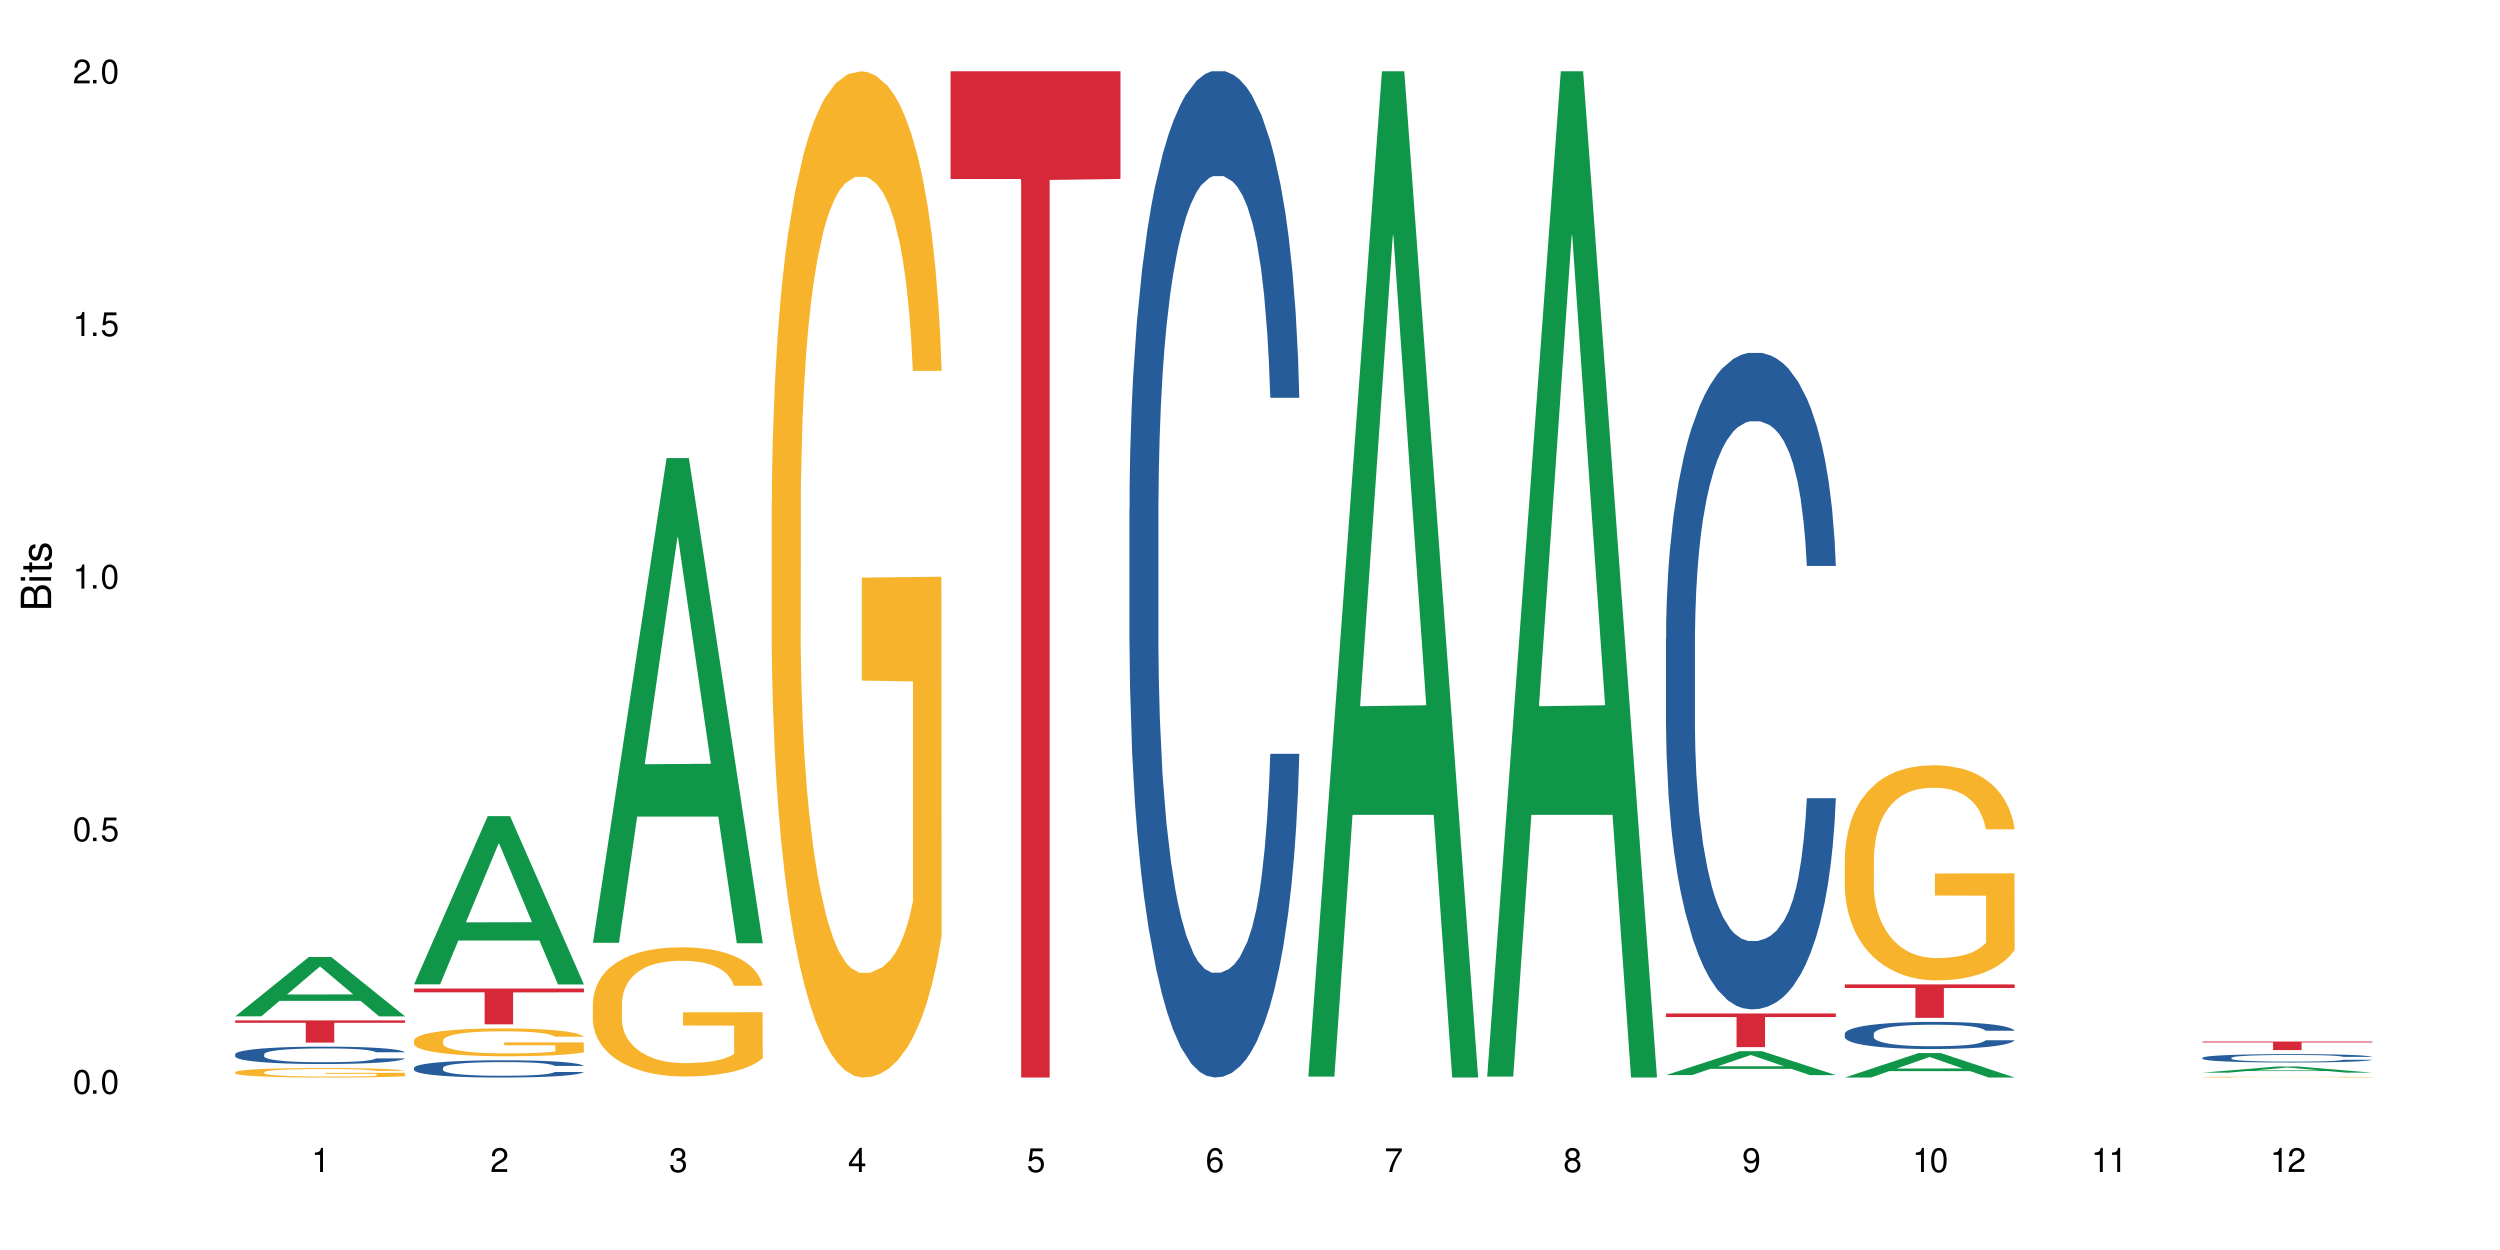
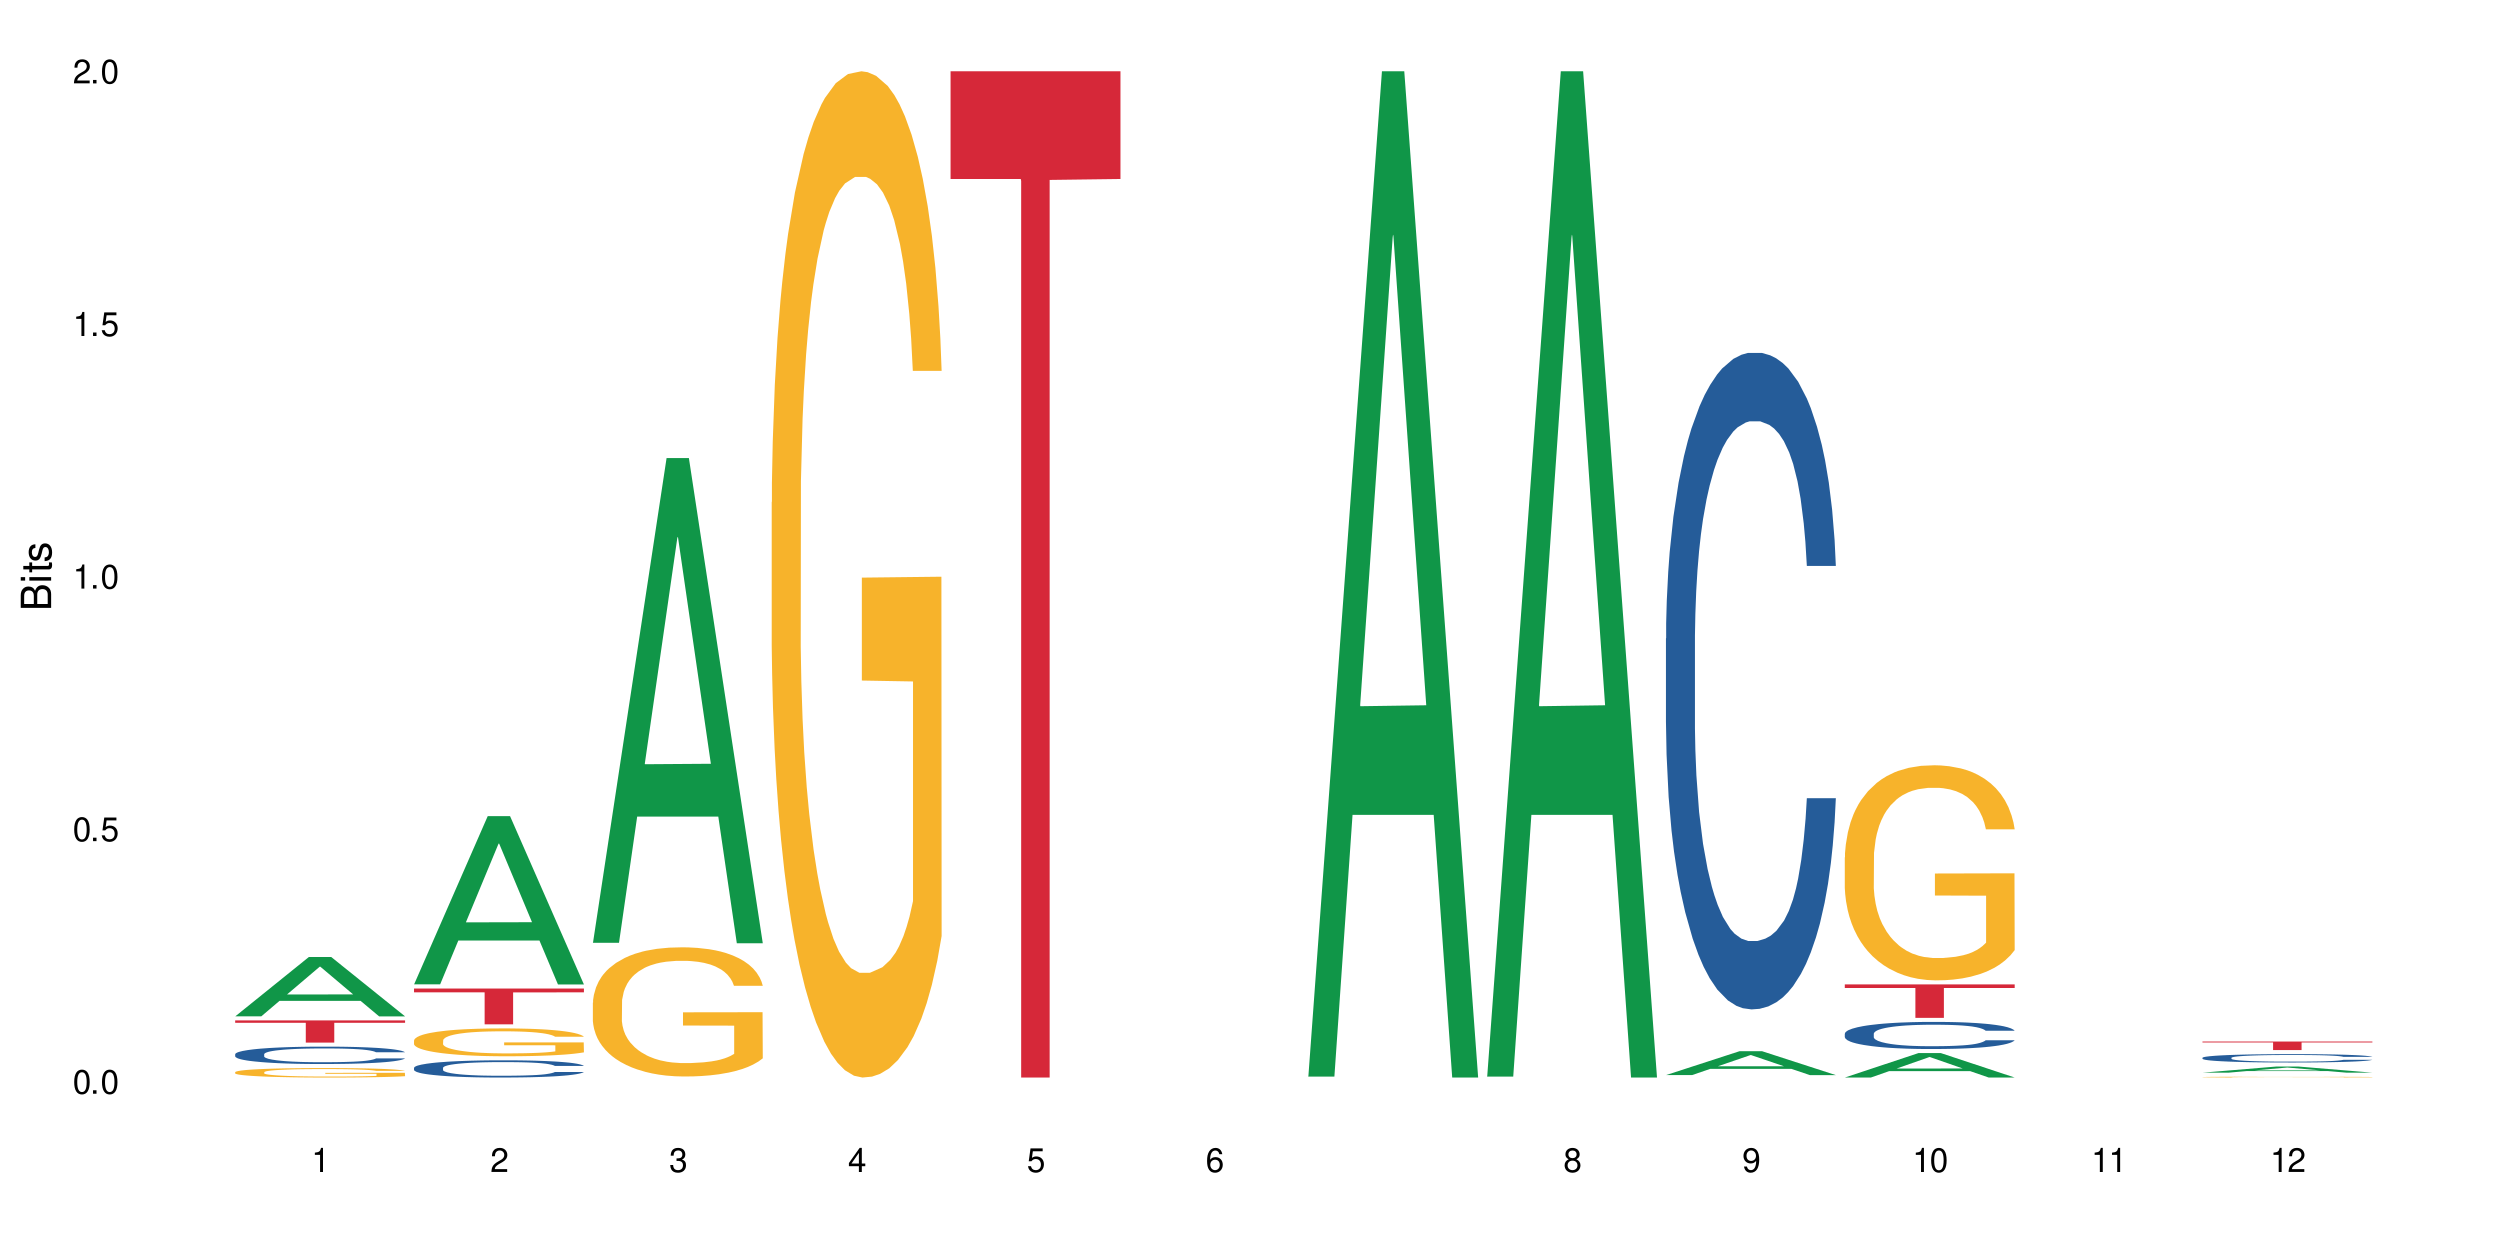
<svg xmlns="http://www.w3.org/2000/svg" xmlns:xlink="http://www.w3.org/1999/xlink" width="720" height="360" viewBox="0 0 720 360">
  <defs>
    <g>
      <g id="glyph-0-0">
</g>
      <g id="glyph-0-1">
        <path d="M 2.641 -6.938 C 2 -6.938 1.422 -6.656 1.078 -6.172 C 0.641 -5.562 0.406 -4.641 0.406 -3.359 C 0.406 -1.016 1.188 0.219 2.641 0.219 C 4.078 0.219 4.859 -1.016 4.859 -3.297 C 4.859 -4.641 4.656 -5.547 4.203 -6.172 C 3.844 -6.656 3.281 -6.938 2.641 -6.938 Z M 2.641 -6.188 C 3.547 -6.188 4 -5.25 4 -3.375 C 4 -1.406 3.562 -0.484 2.625 -0.484 C 1.734 -0.484 1.281 -1.438 1.281 -3.344 C 1.281 -5.25 1.734 -6.188 2.641 -6.188 Z M 2.641 -6.188 " />
      </g>
      <g id="glyph-0-2">
        <path d="M 1.828 -1 L 0.828 -1 L 0.828 0 L 1.828 0 Z M 1.828 -1 " />
      </g>
      <g id="glyph-0-3">
        <path d="M 4.562 -6.797 L 1.062 -6.797 L 0.547 -3.094 L 1.328 -3.094 C 1.719 -3.562 2.047 -3.734 2.578 -3.734 C 3.484 -3.734 4.062 -3.109 4.062 -2.094 C 4.062 -1.125 3.484 -0.531 2.578 -0.531 C 1.828 -0.531 1.375 -0.906 1.188 -1.672 L 0.328 -1.672 C 0.453 -1.109 0.547 -0.844 0.75 -0.594 C 1.125 -0.078 1.828 0.219 2.594 0.219 C 3.969 0.219 4.922 -0.781 4.922 -2.219 C 4.922 -3.562 4.031 -4.484 2.719 -4.484 C 2.25 -4.484 1.859 -4.359 1.469 -4.062 L 1.734 -5.969 L 4.562 -5.969 Z M 4.562 -6.797 " />
      </g>
      <g id="glyph-0-4">
        <path d="M 2.484 -4.938 L 2.484 0 L 3.328 0 L 3.328 -6.938 L 2.766 -6.938 C 2.469 -5.875 2.281 -5.734 0.984 -5.562 L 0.984 -4.938 Z M 2.484 -4.938 " />
      </g>
      <g id="glyph-0-5">
        <path d="M 4.859 -0.828 L 1.281 -0.828 C 1.359 -1.406 1.672 -1.781 2.5 -2.281 L 3.469 -2.828 C 4.406 -3.344 4.906 -4.062 4.906 -4.906 C 4.906 -5.484 4.672 -6.031 4.266 -6.406 C 3.859 -6.766 3.375 -6.938 2.719 -6.938 C 1.859 -6.938 1.219 -6.625 0.844 -6.031 C 0.609 -5.672 0.5 -5.234 0.484 -4.531 L 1.328 -4.531 C 1.359 -5.016 1.406 -5.281 1.531 -5.516 C 1.75 -5.938 2.188 -6.203 2.703 -6.203 C 3.469 -6.203 4.031 -5.641 4.031 -4.891 C 4.031 -4.344 3.719 -3.859 3.125 -3.516 L 2.234 -3 C 0.812 -2.172 0.406 -1.531 0.328 -0.016 L 4.859 -0.016 Z M 4.859 -0.828 " />
      </g>
      <g id="glyph-0-6">
        <path d="M 2.125 -3.188 L 2.578 -3.188 C 3.5 -3.188 3.984 -2.766 3.984 -1.922 C 3.984 -1.062 3.469 -0.531 2.594 -0.531 C 1.656 -0.531 1.203 -1 1.156 -2.016 L 0.312 -2.016 C 0.344 -1.453 0.438 -1.094 0.609 -0.781 C 0.953 -0.109 1.625 0.219 2.547 0.219 C 3.953 0.219 4.859 -0.625 4.859 -1.938 C 4.859 -2.828 4.516 -3.297 3.703 -3.594 C 4.344 -3.844 4.656 -4.328 4.656 -5.031 C 4.656 -6.219 3.875 -6.938 2.578 -6.938 C 1.203 -6.938 0.484 -6.172 0.453 -4.703 L 1.297 -4.703 C 1.312 -5.125 1.344 -5.359 1.453 -5.578 C 1.641 -5.969 2.062 -6.203 2.594 -6.203 C 3.344 -6.203 3.797 -5.75 3.797 -5 C 3.797 -4.516 3.609 -4.219 3.25 -4.047 C 3.016 -3.953 2.703 -3.922 2.125 -3.906 Z M 2.125 -3.188 " />
      </g>
      <g id="glyph-0-7">
        <path d="M 3.141 -1.672 L 3.141 0 L 3.984 0 L 3.984 -1.672 L 4.984 -1.672 L 4.984 -2.438 L 3.984 -2.438 L 3.984 -6.938 L 3.359 -6.938 L 0.266 -2.578 L 0.266 -1.672 Z M 3.141 -2.438 L 1 -2.438 L 3.141 -5.5 Z M 3.141 -2.438 " />
      </g>
      <g id="glyph-0-8">
        <path d="M 4.781 -5.125 C 4.609 -6.266 3.891 -6.938 2.844 -6.938 C 2.094 -6.938 1.422 -6.578 1.031 -5.953 C 0.594 -5.266 0.406 -4.422 0.406 -3.172 C 0.406 -2 0.578 -1.25 0.984 -0.641 C 1.359 -0.078 1.953 0.219 2.703 0.219 C 3.984 0.219 4.922 -0.75 4.922 -2.094 C 4.922 -3.375 4.062 -4.281 2.844 -4.281 C 2.172 -4.281 1.641 -4.031 1.281 -3.516 C 1.281 -5.234 1.828 -6.188 2.797 -6.188 C 3.391 -6.188 3.797 -5.797 3.938 -5.125 Z M 2.734 -3.531 C 3.547 -3.531 4.062 -2.953 4.062 -2.031 C 4.062 -1.156 3.484 -0.531 2.703 -0.531 C 1.922 -0.531 1.328 -1.188 1.328 -2.078 C 1.328 -2.938 1.906 -3.531 2.734 -3.531 Z M 2.734 -3.531 " />
      </g>
      <g id="glyph-0-9">
-         <path d="M 4.984 -6.797 L 0.438 -6.797 L 0.438 -5.969 L 4.109 -5.969 C 2.5 -3.656 1.828 -2.234 1.328 0 L 2.219 0 C 2.594 -2.172 3.453 -4.047 4.984 -6.094 Z M 4.984 -6.797 " />
-       </g>
+         </g>
      <g id="glyph-0-10">
        <path d="M 3.75 -3.656 C 4.469 -4.094 4.688 -4.438 4.688 -5.078 C 4.688 -6.172 3.844 -6.938 2.641 -6.938 C 1.438 -6.938 0.594 -6.172 0.594 -5.094 C 0.594 -4.438 0.812 -4.094 1.516 -3.656 C 0.734 -3.266 0.359 -2.703 0.359 -1.922 C 0.359 -0.656 1.281 0.219 2.641 0.219 C 3.984 0.219 4.922 -0.656 4.922 -1.922 C 4.922 -2.703 4.531 -3.266 3.75 -3.656 Z M 2.641 -6.188 C 3.359 -6.188 3.812 -5.75 3.812 -5.062 C 3.812 -4.406 3.344 -3.984 2.641 -3.984 C 1.922 -3.984 1.453 -4.406 1.453 -5.078 C 1.453 -5.75 1.922 -6.188 2.641 -6.188 Z M 2.641 -3.266 C 3.484 -3.266 4.062 -2.719 4.062 -1.906 C 4.062 -1.078 3.484 -0.531 2.625 -0.531 C 1.797 -0.531 1.219 -1.094 1.219 -1.906 C 1.219 -2.719 1.781 -3.266 2.641 -3.266 Z M 2.641 -3.266 " />
      </g>
      <g id="glyph-0-11">
        <path d="M 0.516 -1.578 C 0.672 -0.453 1.406 0.219 2.438 0.219 C 3.188 0.219 3.859 -0.141 4.266 -0.766 C 4.688 -1.453 4.891 -2.297 4.891 -3.547 C 4.891 -4.719 4.703 -5.453 4.312 -6.078 C 3.938 -6.641 3.344 -6.938 2.594 -6.938 C 1.297 -6.938 0.359 -5.969 0.359 -4.625 C 0.359 -3.344 1.234 -2.453 2.453 -2.453 C 3.094 -2.453 3.578 -2.672 4.016 -3.203 C 4 -1.484 3.469 -0.531 2.5 -0.531 C 1.906 -0.531 1.484 -0.906 1.359 -1.578 Z M 2.578 -6.203 C 3.375 -6.203 3.969 -5.531 3.969 -4.641 C 3.969 -3.797 3.391 -3.188 2.547 -3.188 C 1.734 -3.188 1.234 -3.766 1.234 -4.688 C 1.234 -5.562 1.797 -6.203 2.578 -6.203 Z M 2.578 -6.203 " />
      </g>
      <g id="glyph-1-0">
</g>
      <g id="glyph-1-1">
        <path d="M 0 -0.953 L 0 -4.891 C 0 -5.719 -0.234 -6.344 -0.734 -6.797 C -1.188 -7.234 -1.812 -7.469 -2.5 -7.469 C -3.547 -7.469 -4.188 -7 -4.625 -5.875 C -4.984 -6.688 -5.625 -7.094 -6.531 -7.094 C -7.172 -7.094 -7.734 -6.859 -8.141 -6.391 C -8.562 -5.922 -8.75 -5.344 -8.75 -4.5 L -8.75 -0.953 Z M -4.984 -2.062 L -7.766 -2.062 L -7.766 -4.219 C -7.766 -4.844 -7.688 -5.203 -7.453 -5.5 C -7.219 -5.812 -6.859 -5.969 -6.375 -5.969 C -5.891 -5.969 -5.531 -5.812 -5.297 -5.5 C -5.062 -5.203 -4.984 -4.844 -4.984 -4.219 Z M -0.984 -2.062 L -4 -2.062 L -4 -4.781 C -4 -5.766 -3.438 -6.359 -2.484 -6.359 C -1.547 -6.359 -0.984 -5.766 -0.984 -4.781 Z M -0.984 -2.062 " />
      </g>
      <g id="glyph-1-2">
        <path d="M -6.281 -1.797 L -6.281 -0.797 L 0 -0.797 L 0 -1.797 Z M -8.75 -1.797 L -8.75 -0.797 L -7.484 -0.797 L -7.484 -1.797 Z M -8.75 -1.797 " />
      </g>
      <g id="glyph-1-3">
        <path d="M -6.281 -3.047 L -6.281 -2.016 L -8.016 -2.016 L -8.016 -1.016 L -6.281 -1.016 L -6.281 -0.172 L -5.469 -0.172 L -5.469 -1.016 L -0.719 -1.016 C -0.078 -1.016 0.281 -1.453 0.281 -2.234 C 0.281 -2.5 0.25 -2.719 0.188 -3.047 L -0.641 -3.047 C -0.609 -2.906 -0.594 -2.766 -0.594 -2.562 C -0.594 -2.141 -0.719 -2.016 -1.156 -2.016 L -5.469 -2.016 L -5.469 -3.047 Z M -6.281 -3.047 " />
      </g>
      <g id="glyph-1-4">
        <path d="M -4.531 -5.25 C -5.766 -5.25 -6.469 -4.422 -6.469 -2.969 C -6.469 -1.516 -5.719 -0.562 -4.547 -0.562 C -3.562 -0.562 -3.094 -1.062 -2.734 -2.562 L -2.516 -3.484 C -2.344 -4.188 -2.094 -4.469 -1.641 -4.469 C -1.047 -4.469 -0.641 -3.875 -0.641 -3 C -0.641 -2.453 -0.797 -2 -1.062 -1.75 C -1.25 -1.594 -1.422 -1.531 -1.875 -1.469 L -1.875 -0.406 C -0.422 -0.453 0.281 -1.266 0.281 -2.922 C 0.281 -4.5 -0.5 -5.516 -1.719 -5.516 C -2.656 -5.516 -3.172 -4.984 -3.469 -3.734 L -3.703 -2.766 C -3.891 -1.953 -4.156 -1.609 -4.594 -1.609 C -5.188 -1.609 -5.547 -2.125 -5.547 -2.938 C -5.547 -3.75 -5.203 -4.172 -4.531 -4.203 Z M -4.531 -5.25 " />
      </g>
    </g>
  </defs>
  <rect x="-72" y="-36" width="864" height="432" fill="rgb(100%, 100%, 100%)" fill-opacity="1" />
  <path fill-rule="nonzero" fill="rgb(6.275%, 58.824%, 28.235%)" fill-opacity="1" d="M 67.73 292.703 L 67.785 292.688 L 88.957 275.613 L 95.387 275.613 L 116.664 292.719 L 109.188 292.719 L 103.855 288.254 L 80.488 288.254 L 75.258 292.703 L 67.73 292.703 L 82.734 286.406 L 101.711 286.391 L 92.25 278.406 L 92.145 278.391 L 92.039 278.441 L 82.684 286.391 L 82.734 286.406 Z M 67.73 292.703 " />
  <path fill-rule="nonzero" fill="rgb(14.51%, 36.078%, 60%)" fill-opacity="1" d="M 67.73 303.609 L 67.789 303.605 L 67.789 303.496 L 67.969 303.32 L 68.387 303.102 L 68.805 302.953 L 69.879 302.68 L 71.371 302.422 L 72.922 302.219 L 74.055 302.102 L 75.07 302.008 L 77.398 301.84 L 78.891 301.754 L 80.5 301.676 L 82.469 301.598 L 83.902 301.551 L 87.125 301.477 L 89.512 301.445 L 91.363 301.434 L 95.359 301.434 L 97.746 301.449 L 99.477 301.473 L 101.387 301.512 L 102.996 301.551 L 105.801 301.652 L 108.309 301.781 L 109.441 301.852 L 111.234 301.996 L 112.605 302.133 L 113.559 302.25 L 114.633 302.422 L 115.59 302.625 L 116.305 302.859 L 116.664 303.059 L 108.309 303.059 L 107.891 302.875 L 107.414 302.73 L 106.52 302.543 L 105.625 302.41 L 104.371 302.277 L 103.238 302.191 L 101.684 302.105 L 100.312 302.051 L 98.879 302.008 L 97.508 301.98 L 94.883 301.953 L 91.84 301.953 L 90.707 301.965 L 88.379 302 L 87.125 302.031 L 85.336 302.094 L 84.082 302.156 L 82.59 302.246 L 81.574 302.324 L 80.32 302.445 L 79.426 302.547 L 78.414 302.699 L 77.816 302.812 L 77.277 302.941 L 76.801 303.094 L 76.441 303.254 L 76.203 303.422 L 76.086 303.586 L 76.086 304.297 L 76.203 304.461 L 76.504 304.652 L 77.277 304.934 L 78.414 305.176 L 79.727 305.367 L 80.977 305.504 L 81.695 305.57 L 82.648 305.641 L 84.141 305.734 L 86.289 305.824 L 87.543 305.863 L 89.453 305.898 L 91.422 305.918 L 94.047 305.918 L 96.375 305.898 L 97.926 305.875 L 99.535 305.84 L 101.746 305.762 L 103.117 305.688 L 104.312 305.602 L 105.207 305.516 L 105.801 305.441 L 106.699 305.301 L 107.414 305.145 L 107.949 304.984 L 108.309 304.828 L 116.664 304.828 L 116.305 305.012 L 115.77 305.188 L 115.23 305.32 L 114.395 305.48 L 113.441 305.625 L 112.066 305.785 L 110.934 305.891 L 109.441 306.004 L 108.07 306.09 L 106.578 306.168 L 104.371 306.262 L 102.938 306.305 L 101.387 306.348 L 99.535 306.383 L 97.211 306.414 L 94.703 306.434 L 92.375 306.438 L 89.871 306.43 L 88.02 306.41 L 85.574 306.371 L 82.531 306.289 L 80.32 306.199 L 78.59 306.113 L 77.102 306.023 L 75.43 305.898 L 73.281 305.695 L 71.969 305.543 L 71.074 305.414 L 70.059 305.234 L 69.344 305.074 L 68.508 304.82 L 67.91 304.492 L 67.73 304.242 Z M 67.73 303.609 " />
  <path fill-rule="nonzero" fill="rgb(96.863%, 70.196%, 16.863%)" fill-opacity="1" d="M 67.73 308.773 L 67.789 308.77 L 67.789 308.719 L 68.031 308.605 L 68.625 308.453 L 69.402 308.324 L 70.238 308.227 L 70.773 308.172 L 71.668 308.098 L 72.445 308.043 L 74.414 307.93 L 76.922 307.828 L 78.293 307.781 L 79.844 307.738 L 82.051 307.691 L 83.066 307.676 L 86.172 307.637 L 89.691 307.609 L 93.57 307.602 L 95.359 307.605 L 97.805 307.613 L 101.148 307.641 L 103.059 307.668 L 104.551 307.691 L 106.102 307.723 L 108.012 307.773 L 109.801 307.836 L 111.234 307.895 L 112.664 307.969 L 113.859 308.047 L 114.871 308.137 L 115.77 308.242 L 116.305 308.328 L 116.664 308.414 L 108.367 308.414 L 107.891 308.328 L 107.355 308.262 L 106.461 308.18 L 105.562 308.117 L 104.668 308.07 L 102.996 308.008 L 101.566 307.965 L 99.777 307.93 L 98.047 307.91 L 96.074 307.895 L 94.883 307.891 L 91.719 307.891 L 88.855 307.906 L 87.184 307.926 L 85.992 307.945 L 84.32 307.984 L 83.305 308.016 L 82.707 308.035 L 80.918 308.109 L 79.727 308.18 L 79.07 308.227 L 78.234 308.305 L 77.637 308.371 L 76.98 308.469 L 76.621 308.543 L 76.145 308.715 L 76.086 309.164 L 76.266 309.258 L 76.621 309.359 L 77.102 309.449 L 77.816 309.543 L 78.531 309.617 L 79.785 309.715 L 80.859 309.777 L 81.695 309.82 L 83.305 309.887 L 83.961 309.91 L 85.512 309.957 L 87.125 309.992 L 89.094 310.02 L 90.586 310.035 L 92.973 310.047 L 96.016 310.047 L 99.598 310.035 L 101.863 310.012 L 103.414 309.992 L 104.43 309.977 L 105.684 309.949 L 106.578 309.922 L 107.414 309.895 L 108.43 309.855 L 108.43 309.258 L 93.688 309.254 L 93.688 308.977 L 116.602 308.973 L 116.664 309.949 L 115.41 310.016 L 113.859 310.082 L 112.367 310.129 L 110.816 310.172 L 108.605 310.219 L 106.816 310.25 L 104.07 310.285 L 101.566 310.309 L 98.941 310.324 L 96.613 310.328 L 93.867 310.332 L 91.422 310.328 L 88.797 310.312 L 86.707 310.293 L 84.797 310.27 L 82.887 310.234 L 80.5 310.184 L 78.949 310.141 L 77.34 310.09 L 75.727 310.027 L 74.297 309.957 L 73.34 309.906 L 72.387 309.848 L 71.371 309.77 L 70.418 309.688 L 69.699 309.609 L 69.043 309.523 L 68.566 309.441 L 68.09 309.328 L 67.852 309.238 L 67.73 309.16 Z M 67.73 308.773 " />
  <path fill-rule="nonzero" fill="rgb(83.922%, 15.686%, 22.353%)" fill-opacity="1" d="M 67.73 293.883 L 116.664 293.883 L 116.664 294.566 L 96.27 294.574 L 96.27 300.27 L 88.066 300.27 L 88.066 294.578 L 87.945 294.566 L 67.73 294.566 Z M 67.73 293.883 " />
  <path fill-rule="nonzero" fill="rgb(6.275%, 58.824%, 28.235%)" fill-opacity="1" d="M 119.238 283.484 L 119.289 283.438 L 140.465 235.047 L 146.895 235.047 L 168.172 283.531 L 160.695 283.531 L 155.363 270.875 L 131.996 270.875 L 126.766 283.484 L 119.238 283.484 L 134.242 265.637 L 153.219 265.594 L 143.758 242.965 L 143.652 242.922 L 143.547 243.059 L 134.191 265.594 L 134.242 265.637 Z M 119.238 283.484 " />
  <path fill-rule="nonzero" fill="rgb(14.51%, 36.078%, 60%)" fill-opacity="1" d="M 119.238 307.527 L 119.297 307.523 L 119.297 307.414 L 119.477 307.242 L 119.895 307.027 L 120.312 306.875 L 121.387 306.609 L 122.879 306.352 L 124.43 306.148 L 125.562 306.031 L 126.578 305.941 L 128.906 305.773 L 130.398 305.688 L 132.008 305.609 L 133.977 305.535 L 135.41 305.488 L 138.633 305.414 L 141.02 305.383 L 142.871 305.371 L 146.867 305.371 L 149.254 305.387 L 150.984 305.41 L 152.895 305.445 L 154.504 305.488 L 157.309 305.586 L 159.816 305.715 L 160.949 305.789 L 162.742 305.93 L 164.113 306.062 L 165.066 306.184 L 166.141 306.352 L 167.098 306.555 L 167.812 306.785 L 168.172 306.98 L 159.816 306.98 L 159.398 306.801 L 158.922 306.66 L 158.027 306.473 L 157.133 306.34 L 155.879 306.211 L 154.746 306.121 L 153.191 306.035 L 151.82 305.98 L 150.387 305.941 L 149.016 305.914 L 146.391 305.887 L 143.348 305.887 L 142.211 305.895 L 139.887 305.934 L 138.633 305.965 L 136.844 306.027 L 135.59 306.086 L 134.098 306.176 L 133.082 306.254 L 131.828 306.371 L 130.934 306.477 L 129.922 306.625 L 129.324 306.738 L 128.785 306.867 L 128.309 307.016 L 127.949 307.176 L 127.711 307.344 L 127.594 307.508 L 127.594 308.211 L 127.711 308.371 L 128.012 308.562 L 128.785 308.84 L 129.922 309.082 L 131.234 309.27 L 132.484 309.406 L 133.203 309.469 L 134.156 309.543 L 135.648 309.633 L 137.797 309.727 L 139.051 309.762 L 140.961 309.797 L 142.93 309.816 L 145.555 309.816 L 147.883 309.797 L 149.434 309.773 L 151.043 309.738 L 153.254 309.66 L 154.625 309.59 L 155.816 309.504 L 156.715 309.418 L 157.309 309.344 L 158.207 309.203 L 158.922 309.047 L 159.457 308.891 L 159.816 308.734 L 168.172 308.734 L 167.812 308.918 L 167.277 309.094 L 166.738 309.227 L 165.902 309.383 L 164.949 309.523 L 163.574 309.684 L 162.441 309.789 L 160.949 309.902 L 159.578 309.988 L 158.086 310.066 L 155.879 310.156 L 154.445 310.199 L 152.895 310.242 L 151.043 310.277 L 148.719 310.309 L 146.211 310.328 L 143.883 310.332 L 141.379 310.324 L 139.527 310.305 L 137.082 310.266 L 134.039 310.184 L 131.828 310.098 L 130.098 310.012 L 128.605 309.918 L 126.938 309.797 L 124.789 309.598 L 123.477 309.445 L 122.582 309.316 L 121.566 309.141 L 120.852 308.98 L 120.016 308.727 L 119.418 308.406 L 119.238 308.156 Z M 119.238 307.527 " />
  <path fill-rule="nonzero" fill="rgb(96.863%, 70.196%, 16.863%)" fill-opacity="1" d="M 119.238 299.617 L 119.297 299.609 L 119.297 299.465 L 119.535 299.133 L 120.133 298.68 L 120.91 298.305 L 121.746 298.012 L 122.281 297.859 L 123.176 297.641 L 123.953 297.477 L 125.922 297.148 L 128.43 296.84 L 129.801 296.707 L 131.352 296.582 L 133.559 296.445 L 134.574 296.395 L 137.676 296.277 L 141.199 296.203 L 145.078 296.18 L 146.867 296.188 L 149.312 296.219 L 152.656 296.297 L 154.566 296.371 L 156.059 296.445 L 157.609 296.539 L 159.52 296.688 L 161.309 296.863 L 162.742 297.039 L 164.172 297.258 L 165.367 297.492 L 166.379 297.75 L 167.277 298.059 L 167.812 298.312 L 168.172 298.57 L 159.875 298.57 L 159.398 298.312 L 158.863 298.117 L 157.965 297.875 L 157.07 297.699 L 156.176 297.559 L 154.504 297.367 L 153.074 297.25 L 151.281 297.148 L 149.551 297.082 L 147.582 297.039 L 146.391 297.023 L 143.227 297.023 L 140.363 297.074 L 138.691 297.133 L 137.5 297.191 L 135.828 297.301 L 134.812 297.391 L 134.215 297.449 L 132.426 297.676 L 131.234 297.883 L 130.578 298.02 L 129.742 298.238 L 129.145 298.438 L 128.488 298.73 L 128.129 298.949 L 127.652 299.449 L 127.594 300.77 L 127.773 301.047 L 128.129 301.348 L 128.605 301.613 L 129.324 301.891 L 130.039 302.102 L 131.293 302.387 L 132.367 302.578 L 133.203 302.703 L 134.812 302.902 L 135.469 302.969 L 137.02 303.098 L 138.633 303.203 L 140.602 303.289 L 142.094 303.332 L 144.48 303.371 L 147.523 303.371 L 151.105 303.328 L 153.371 303.27 L 154.922 303.211 L 155.938 303.156 L 157.191 303.078 L 158.086 303.004 L 158.922 302.922 L 159.938 302.801 L 159.938 301.047 L 145.195 301.039 L 145.195 300.219 L 168.109 300.211 L 168.172 303.078 L 166.918 303.273 L 165.367 303.465 L 163.875 303.613 L 162.324 303.738 L 160.113 303.875 L 158.324 303.965 L 155.578 304.066 L 153.074 304.133 L 150.449 304.176 L 148.121 304.199 L 145.375 304.207 L 142.93 304.191 L 140.305 304.148 L 138.215 304.09 L 136.305 304.016 L 134.395 303.922 L 132.008 303.766 L 130.457 303.641 L 128.848 303.488 L 127.234 303.305 L 125.801 303.105 L 124.848 302.953 L 123.895 302.777 L 122.879 302.559 L 121.926 302.309 L 121.207 302.082 L 120.551 301.824 L 120.074 301.582 L 119.598 301.254 L 119.359 300.988 L 119.238 300.762 Z M 119.238 299.617 " />
  <path fill-rule="nonzero" fill="rgb(83.922%, 15.686%, 22.353%)" fill-opacity="1" d="M 119.238 284.695 L 168.172 284.695 L 168.172 285.797 L 147.777 285.809 L 147.777 295.016 L 139.574 295.016 L 139.574 285.816 L 139.453 285.797 L 119.238 285.797 Z M 119.238 284.695 " />
  <path fill-rule="nonzero" fill="rgb(6.275%, 58.824%, 28.235%)" fill-opacity="1" d="M 170.746 271.527 L 170.797 271.398 L 191.973 131.926 L 198.402 131.926 L 219.68 271.66 L 212.203 271.66 L 206.871 235.184 L 183.504 235.184 L 178.273 271.527 L 170.746 271.527 L 185.75 220.098 L 204.727 219.965 L 195.266 154.754 L 195.16 154.625 L 195.055 155.016 L 185.699 219.965 L 185.75 220.098 Z M 170.746 271.527 " />
  <path fill-rule="nonzero" fill="rgb(96.863%, 70.196%, 16.863%)" fill-opacity="1" d="M 170.746 288.762 L 170.805 288.727 L 170.805 288.047 L 171.043 286.52 L 171.641 284.41 L 172.418 282.68 L 173.254 281.32 L 173.789 280.605 L 174.684 279.586 L 175.461 278.84 L 177.43 277.309 L 179.938 275.883 L 181.309 275.27 L 182.859 274.691 L 185.066 274.047 L 186.082 273.809 L 189.184 273.266 L 192.707 272.926 L 196.586 272.824 L 198.375 272.859 L 200.82 272.992 L 204.164 273.367 L 206.074 273.707 L 207.566 274.047 L 209.117 274.488 L 211.027 275.168 L 212.816 275.984 L 214.25 276.801 L 215.68 277.82 L 216.875 278.906 L 217.887 280.098 L 218.785 281.523 L 219.32 282.711 L 219.68 283.902 L 211.383 283.902 L 210.906 282.711 L 210.371 281.793 L 209.473 280.672 L 208.578 279.859 L 207.684 279.211 L 206.012 278.328 L 204.582 277.785 L 202.789 277.309 L 201.059 277.004 L 199.09 276.801 L 197.898 276.73 L 194.734 276.73 L 191.871 276.969 L 190.199 277.242 L 189.008 277.512 L 187.336 278.023 L 186.32 278.43 L 185.723 278.703 L 183.934 279.758 L 182.742 280.707 L 182.086 281.352 L 181.25 282.371 L 180.652 283.289 L 179.996 284.648 L 179.637 285.668 L 179.16 287.98 L 179.102 294.098 L 179.281 295.387 L 179.637 296.781 L 180.113 298.004 L 180.832 299.293 L 181.547 300.281 L 182.801 301.605 L 183.875 302.488 L 184.711 303.066 L 186.32 303.984 L 186.977 304.289 L 188.527 304.902 L 190.141 305.379 L 192.109 305.785 L 193.602 305.988 L 195.988 306.16 L 199.031 306.16 L 202.613 305.953 L 204.879 305.684 L 206.43 305.41 L 207.445 305.172 L 208.699 304.801 L 209.594 304.461 L 210.43 304.086 L 211.445 303.508 L 211.445 295.387 L 196.703 295.352 L 196.703 291.547 L 219.617 291.512 L 219.68 304.801 L 218.426 305.719 L 216.875 306.602 L 215.383 307.281 L 213.832 307.859 L 211.621 308.504 L 209.832 308.91 L 207.086 309.387 L 204.582 309.691 L 201.957 309.898 L 199.629 310 L 196.883 310.031 L 194.438 309.965 L 191.812 309.762 L 189.723 309.488 L 187.812 309.148 L 185.902 308.707 L 183.516 307.992 L 181.965 307.418 L 180.355 306.703 L 178.742 305.852 L 177.309 304.938 L 176.355 304.223 L 175.402 303.406 L 174.387 302.387 L 173.43 301.23 L 172.715 300.18 L 172.059 298.988 L 171.582 297.867 L 171.105 296.34 L 170.867 295.113 L 170.746 294.062 Z M 170.746 288.762 " />
  <path fill-rule="nonzero" fill="rgb(96.863%, 70.196%, 16.863%)" fill-opacity="1" d="M 222.254 144.652 L 222.312 144.387 L 222.312 139.094 L 222.551 127.184 L 223.148 110.777 L 223.926 97.277 L 224.762 86.691 L 225.297 81.133 L 226.191 73.195 L 226.969 67.371 L 228.938 55.461 L 231.445 44.348 L 232.816 39.582 L 234.367 35.082 L 236.574 30.055 L 237.59 28.203 L 240.691 23.965 L 244.215 21.32 L 248.094 20.527 L 249.883 20.789 L 252.328 21.848 L 255.672 24.762 L 257.582 27.406 L 259.07 30.055 L 260.625 33.496 L 262.535 38.789 L 264.324 45.141 L 265.754 51.492 L 267.188 59.43 L 268.383 67.902 L 269.395 77.164 L 270.289 88.281 L 270.828 97.543 L 271.188 106.805 L 262.891 106.805 L 262.414 97.543 L 261.875 90.398 L 260.98 81.664 L 260.086 75.312 L 259.191 70.281 L 257.52 63.402 L 256.09 59.168 L 254.297 55.461 L 252.566 53.078 L 250.598 51.492 L 249.406 50.961 L 246.242 50.961 L 243.379 52.816 L 241.707 54.934 L 240.516 57.051 L 238.844 61.02 L 237.828 64.195 L 237.23 66.312 L 235.441 74.516 L 234.25 81.93 L 233.59 86.957 L 232.758 94.898 L 232.16 102.043 L 231.504 112.629 L 231.145 120.57 L 230.668 138.566 L 230.609 186.207 L 230.785 196.262 L 231.145 207.113 L 231.621 216.641 L 232.34 226.699 L 233.055 234.375 L 234.309 244.695 L 235.383 251.578 L 236.219 256.078 L 237.828 263.223 L 238.484 265.605 L 240.035 270.367 L 241.648 274.074 L 243.617 277.25 L 245.109 278.836 L 247.496 280.16 L 250.539 280.16 L 254.121 278.574 L 256.387 276.457 L 257.938 274.34 L 258.953 272.484 L 260.207 269.574 L 261.102 266.926 L 261.938 264.016 L 262.949 259.516 L 262.949 196.262 L 248.211 195.996 L 248.211 166.355 L 271.125 166.09 L 271.188 269.574 L 269.934 276.719 L 268.383 283.602 L 266.891 288.895 L 265.34 293.395 L 263.129 298.422 L 261.34 301.598 L 258.594 305.305 L 256.09 307.688 L 253.465 309.273 L 251.137 310.066 L 248.391 310.332 L 245.945 309.805 L 243.32 308.215 L 241.23 306.098 L 239.32 303.453 L 237.41 300.012 L 235.023 294.453 L 233.473 289.953 L 231.859 284.395 L 230.25 277.777 L 228.816 270.633 L 227.863 265.074 L 226.91 258.723 L 225.895 250.781 L 224.938 241.785 L 224.223 233.578 L 223.566 224.316 L 223.09 215.582 L 222.613 203.672 L 222.375 194.145 L 222.254 185.941 Z M 222.254 144.652 " />
  <path fill-rule="nonzero" fill="rgb(83.922%, 15.686%, 22.353%)" fill-opacity="1" d="M 273.762 20.527 L 322.695 20.527 L 322.695 51.547 L 302.301 51.82 L 302.301 310.332 L 294.094 310.332 L 294.094 52.094 L 293.977 51.547 L 273.762 51.547 Z M 273.762 20.527 " />
-   <path fill-rule="nonzero" fill="rgb(14.51%, 36.078%, 60%)" fill-opacity="1" d="M 325.27 146.621 L 325.328 146.355 L 325.328 140 L 325.508 129.934 L 325.926 117.215 L 326.344 108.477 L 327.418 92.844 L 328.91 77.746 L 330.461 66.09 L 331.594 59.203 L 332.609 53.902 L 334.938 44.102 L 336.43 39.07 L 338.039 34.566 L 340.008 30.062 L 341.441 27.414 L 344.664 23.176 L 347.051 21.32 L 348.898 20.527 L 352.898 20.527 L 355.285 21.586 L 357.016 22.91 L 358.926 25.031 L 360.535 27.414 L 363.34 33.242 L 365.848 40.66 L 366.98 44.898 L 368.77 53.109 L 370.145 61.055 L 371.098 67.945 L 372.172 77.746 L 373.129 89.668 L 373.844 103.176 L 374.199 114.566 L 365.848 114.566 L 365.43 103.973 L 364.953 95.758 L 364.055 84.898 L 363.16 77.215 L 361.91 69.535 L 360.773 64.5 L 359.223 59.469 L 357.852 56.289 L 356.418 53.902 L 355.047 52.316 L 352.422 50.727 L 349.379 50.727 L 348.242 51.254 L 345.914 53.375 L 344.664 55.23 L 342.871 58.938 L 341.621 62.383 L 340.129 67.68 L 339.113 72.184 L 337.859 79.07 L 336.965 85.164 L 335.949 93.906 L 335.355 100.527 L 334.816 107.945 L 334.34 116.688 L 333.98 125.957 L 333.742 135.762 L 333.625 145.297 L 333.625 186.355 L 333.742 195.895 L 334.039 207.02 L 334.816 223.18 L 335.949 237.219 L 337.262 248.344 L 338.516 256.293 L 339.234 260 L 340.188 264.238 L 341.68 269.535 L 343.828 274.836 L 345.082 276.953 L 346.988 279.074 L 348.961 280.133 L 351.586 280.133 L 353.914 279.074 L 355.465 277.75 L 357.074 275.629 L 359.281 271.125 L 360.656 266.887 L 361.848 261.855 L 362.742 256.82 L 363.34 252.582 L 364.234 244.371 L 364.953 235.363 L 365.488 226.094 L 365.848 217.086 L 374.199 217.086 L 373.844 227.684 L 373.305 238.012 L 372.77 245.695 L 371.934 254.969 L 370.98 263.18 L 369.605 272.449 L 368.473 278.543 L 366.98 285.168 L 365.609 290.199 L 364.117 294.703 L 361.91 300 L 360.477 302.648 L 358.926 305.035 L 357.074 307.152 L 354.746 309.008 L 352.242 310.066 L 349.914 310.332 L 347.406 309.801 L 345.559 308.742 L 343.109 306.359 L 340.066 301.59 L 337.859 296.559 L 336.129 291.523 L 334.637 286.227 L 332.965 279.074 L 330.82 267.418 L 329.504 258.41 L 328.609 250.992 L 327.598 240.664 L 326.879 231.391 L 326.043 216.555 L 325.449 197.746 L 325.27 183.18 Z M 325.27 146.621 " />
  <path fill-rule="nonzero" fill="rgb(6.275%, 58.824%, 28.235%)" fill-opacity="1" d="M 376.777 310.059 L 376.828 309.789 L 398 20.527 L 404.43 20.527 L 425.707 310.332 L 418.234 310.332 L 412.902 234.684 L 389.531 234.684 L 384.305 310.059 L 376.777 310.059 L 391.781 203.391 L 410.758 203.117 L 401.293 67.875 L 401.191 67.602 L 401.086 68.418 L 391.727 203.117 L 391.781 203.391 Z M 376.777 310.059 " />
  <path fill-rule="nonzero" fill="rgb(6.275%, 58.824%, 28.235%)" fill-opacity="1" d="M 428.285 310.059 L 428.336 309.789 L 449.508 20.527 L 455.938 20.527 L 477.215 310.332 L 469.742 310.332 L 464.406 234.684 L 441.039 234.684 L 435.812 310.059 L 428.285 310.059 L 443.289 203.391 L 462.266 203.117 L 452.801 67.875 L 452.699 67.602 L 452.594 68.418 L 443.234 203.117 L 443.289 203.391 Z M 428.285 310.059 " />
  <path fill-rule="nonzero" fill="rgb(6.275%, 58.824%, 28.235%)" fill-opacity="1" d="M 479.793 309.625 L 479.844 309.617 L 501.016 302.738 L 507.445 302.738 L 528.723 309.633 L 521.25 309.633 L 515.914 307.832 L 492.547 307.832 L 487.32 309.625 L 479.793 309.625 L 494.797 307.086 L 513.773 307.082 L 504.309 303.863 L 504.207 303.859 L 504.102 303.875 L 494.742 307.082 L 494.797 307.086 Z M 479.793 309.625 " />
  <path fill-rule="nonzero" fill="rgb(14.51%, 36.078%, 60%)" fill-opacity="1" d="M 479.793 183.902 L 479.852 183.73 L 479.852 179.582 L 480.031 173.016 L 480.449 164.719 L 480.867 159.016 L 481.941 148.816 L 483.434 138.969 L 484.984 131.363 L 486.117 126.867 L 487.133 123.41 L 489.457 117.016 L 490.949 113.734 L 492.562 110.797 L 494.531 107.855 L 495.965 106.129 L 499.184 103.363 L 501.574 102.152 L 503.422 101.637 L 507.422 101.637 L 509.809 102.328 L 511.539 103.191 L 513.449 104.574 L 515.059 106.129 L 517.863 109.93 L 520.371 114.77 L 521.504 117.535 L 523.293 122.895 L 524.668 128.078 L 525.621 132.57 L 526.695 138.969 L 527.648 146.746 L 528.367 155.559 L 528.723 162.992 L 520.371 162.992 L 519.953 156.078 L 519.473 150.719 L 518.578 143.633 L 517.684 138.621 L 516.43 133.609 L 515.297 130.324 L 513.746 127.043 L 512.375 124.969 L 510.941 123.41 L 509.57 122.375 L 506.941 121.34 L 503.898 121.34 L 502.766 121.684 L 500.438 123.066 L 499.184 124.277 L 497.395 126.695 L 496.141 128.941 L 494.648 132.398 L 493.637 135.336 L 492.383 139.832 L 491.488 143.805 L 490.473 149.508 L 489.875 153.832 L 489.34 158.668 L 488.863 164.375 L 488.504 170.422 L 488.266 176.816 L 488.145 183.039 L 488.145 209.828 L 488.266 216.051 L 488.562 223.309 L 489.34 233.852 L 490.473 243.012 L 491.785 250.27 L 493.039 255.457 L 493.754 257.875 L 494.711 260.641 L 496.203 264.098 L 498.352 267.555 L 499.602 268.938 L 501.512 270.32 L 503.48 271.012 L 506.109 271.012 L 508.434 270.32 L 509.988 269.453 L 511.598 268.07 L 513.805 265.133 L 515.18 262.367 L 516.371 259.086 L 517.266 255.801 L 517.863 253.035 L 518.758 247.68 L 519.473 241.801 L 520.012 235.754 L 520.371 229.875 L 528.723 229.875 L 528.367 236.789 L 527.828 243.531 L 527.293 248.543 L 526.457 254.59 L 525.5 259.949 L 524.129 265.996 L 522.996 269.973 L 521.504 274.293 L 520.133 277.578 L 518.641 280.516 L 516.43 283.973 L 515 285.699 L 513.449 287.258 L 511.598 288.641 L 509.27 289.848 L 506.766 290.539 L 504.438 290.711 L 501.93 290.367 L 500.082 289.676 L 497.633 288.121 L 494.59 285.008 L 492.383 281.727 L 490.652 278.441 L 489.16 274.984 L 487.488 270.32 L 485.34 262.715 L 484.027 256.836 L 483.133 252 L 482.117 245.258 L 481.402 239.211 L 480.566 229.531 L 479.969 217.258 L 479.793 207.754 Z M 479.793 183.902 " />
-   <path fill-rule="nonzero" fill="rgb(83.922%, 15.686%, 22.353%)" fill-opacity="1" d="M 479.793 291.875 L 528.723 291.875 L 528.723 292.914 L 508.332 292.922 L 508.332 301.574 L 500.125 301.574 L 500.125 292.934 L 500.008 292.914 L 479.793 292.914 Z M 479.793 291.875 " />
  <path fill-rule="nonzero" fill="rgb(6.275%, 58.824%, 28.235%)" fill-opacity="1" d="M 531.301 310.324 L 531.352 310.32 L 552.523 303.285 L 558.953 303.285 L 580.23 310.332 L 572.754 310.332 L 567.422 308.492 L 544.055 308.492 L 538.828 310.324 L 531.301 310.324 L 546.305 307.73 L 565.281 307.727 L 555.816 304.434 L 555.715 304.43 L 555.609 304.449 L 546.25 307.727 L 546.305 307.73 Z M 531.301 310.324 " />
  <path fill-rule="nonzero" fill="rgb(14.51%, 36.078%, 60%)" fill-opacity="1" d="M 531.301 297.707 L 531.359 297.699 L 531.359 297.531 L 531.539 297.258 L 531.957 296.914 L 532.375 296.68 L 533.449 296.258 L 534.938 295.852 L 536.492 295.539 L 537.625 295.352 L 538.641 295.211 L 540.965 294.945 L 542.457 294.809 L 544.07 294.688 L 546.039 294.566 L 547.473 294.496 L 550.691 294.383 L 553.078 294.332 L 554.93 294.309 L 558.93 294.309 L 561.316 294.34 L 563.047 294.375 L 564.953 294.43 L 566.566 294.496 L 569.371 294.652 L 571.879 294.852 L 573.012 294.965 L 574.801 295.188 L 576.172 295.402 L 577.129 295.586 L 578.203 295.852 L 579.156 296.172 L 579.875 296.539 L 580.23 296.844 L 571.879 296.844 L 571.461 296.559 L 570.98 296.336 L 570.086 296.043 L 569.191 295.836 L 567.938 295.629 L 566.805 295.496 L 565.254 295.359 L 563.883 295.273 L 562.449 295.211 L 561.078 295.168 L 558.449 295.125 L 555.406 295.125 L 554.273 295.137 L 551.945 295.195 L 550.691 295.246 L 548.902 295.344 L 547.648 295.438 L 546.156 295.582 L 545.145 295.703 L 543.891 295.887 L 542.996 296.051 L 541.98 296.289 L 541.383 296.465 L 540.848 296.664 L 540.371 296.902 L 540.012 297.152 L 539.773 297.414 L 539.652 297.672 L 539.652 298.777 L 539.773 299.035 L 540.07 299.336 L 540.848 299.77 L 541.98 300.148 L 543.293 300.449 L 544.547 300.664 L 545.262 300.762 L 546.219 300.879 L 547.711 301.02 L 549.859 301.164 L 551.109 301.219 L 553.02 301.277 L 554.988 301.305 L 557.613 301.305 L 559.941 301.277 L 561.492 301.242 L 563.105 301.184 L 565.312 301.062 L 566.688 300.949 L 567.879 300.812 L 568.773 300.676 L 569.371 300.562 L 570.266 300.344 L 570.98 300.098 L 571.52 299.848 L 571.879 299.605 L 580.23 299.605 L 579.875 299.891 L 579.336 300.172 L 578.801 300.379 L 577.965 300.629 L 577.008 300.848 L 575.637 301.098 L 574.504 301.262 L 573.012 301.441 L 571.637 301.578 L 570.148 301.699 L 567.938 301.84 L 566.508 301.914 L 564.953 301.977 L 563.105 302.035 L 560.777 302.082 L 558.273 302.113 L 555.945 302.121 L 553.438 302.105 L 551.59 302.078 L 549.141 302.012 L 546.098 301.883 L 543.891 301.75 L 542.16 301.613 L 540.668 301.469 L 538.996 301.277 L 536.848 300.965 L 535.535 300.719 L 534.641 300.52 L 533.625 300.242 L 532.91 299.992 L 532.074 299.594 L 531.477 299.086 L 531.301 298.691 Z M 531.301 297.707 " />
  <path fill-rule="nonzero" fill="rgb(96.863%, 70.196%, 16.863%)" fill-opacity="1" d="M 531.301 246.93 L 531.359 246.871 L 531.359 245.742 L 531.598 243.195 L 532.195 239.688 L 532.969 236.801 L 533.805 234.539 L 534.344 233.352 L 535.238 231.652 L 536.012 230.41 L 537.984 227.863 L 540.488 225.484 L 541.863 224.469 L 543.414 223.504 L 545.621 222.43 L 546.637 222.035 L 549.738 221.129 L 553.258 220.562 L 557.137 220.395 L 558.93 220.449 L 561.375 220.676 L 564.715 221.301 L 566.625 221.863 L 568.117 222.43 L 569.668 223.168 L 571.578 224.297 L 573.367 225.656 L 574.801 227.012 L 576.234 228.711 L 577.426 230.52 L 578.441 232.5 L 579.336 234.879 L 579.875 236.859 L 580.23 238.84 L 571.938 238.84 L 571.461 236.859 L 570.922 235.332 L 570.027 233.465 L 569.133 232.105 L 568.238 231.031 L 566.566 229.559 L 565.133 228.656 L 563.344 227.863 L 561.613 227.352 L 559.645 227.012 L 558.449 226.902 L 555.289 226.902 L 552.422 227.297 L 550.754 227.75 L 549.559 228.203 L 547.887 229.051 L 546.875 229.73 L 546.277 230.184 L 544.488 231.938 L 543.293 233.52 L 542.637 234.594 L 541.801 236.293 L 541.203 237.82 L 540.547 240.082 L 540.191 241.781 L 539.715 245.629 L 539.652 255.812 L 539.832 257.961 L 540.191 260.281 L 540.668 262.32 L 541.383 264.469 L 542.102 266.109 L 543.352 268.316 L 544.426 269.789 L 545.262 270.75 L 546.875 272.277 L 547.531 272.785 L 549.082 273.805 L 550.691 274.598 L 552.664 275.273 L 554.152 275.613 L 556.543 275.898 L 559.586 275.898 L 563.164 275.559 L 565.434 275.105 L 566.984 274.652 L 568 274.258 L 569.25 273.633 L 570.148 273.07 L 570.98 272.445 L 571.996 271.484 L 571.996 257.961 L 557.258 257.906 L 557.258 251.57 L 580.172 251.512 L 580.23 273.633 L 578.977 275.164 L 577.426 276.633 L 575.934 277.766 L 574.383 278.727 L 572.176 279.801 L 570.387 280.48 L 567.641 281.273 L 565.133 281.781 L 562.508 282.121 L 560.18 282.293 L 557.438 282.348 L 554.988 282.234 L 552.363 281.895 L 550.277 281.441 L 548.367 280.875 L 546.457 280.141 L 544.07 278.953 L 542.52 277.992 L 540.906 276.805 L 539.297 275.387 L 537.863 273.859 L 536.91 272.672 L 535.953 271.316 L 534.938 269.617 L 533.984 267.695 L 533.27 265.941 L 532.613 263.961 L 532.133 262.094 L 531.656 259.547 L 531.418 257.508 L 531.301 255.754 Z M 531.301 246.93 " />
  <path fill-rule="nonzero" fill="rgb(83.922%, 15.686%, 22.353%)" fill-opacity="1" d="M 531.301 283.512 L 580.23 283.512 L 580.23 284.543 L 559.84 284.551 L 559.84 293.145 L 551.633 293.145 L 551.633 284.562 L 551.516 284.543 L 531.301 284.543 Z M 531.301 283.512 " />
  <path fill-rule="nonzero" fill="rgb(6.275%, 58.824%, 28.235%)" fill-opacity="1" d="M 634.312 308.926 L 634.367 308.926 L 655.539 307.164 L 661.969 307.164 L 683.246 308.926 L 675.77 308.926 L 670.438 308.469 L 647.07 308.469 L 641.844 308.926 L 634.312 308.926 L 649.316 308.277 L 668.297 308.277 L 658.832 307.453 L 658.727 307.453 L 658.625 307.457 L 649.266 308.277 L 649.316 308.277 Z M 634.312 308.926 " />
  <path fill-rule="nonzero" fill="rgb(14.51%, 36.078%, 60%)" fill-opacity="1" d="M 634.312 304.637 L 634.375 304.637 L 634.375 304.582 L 634.555 304.496 L 634.973 304.391 L 635.387 304.32 L 636.461 304.188 L 637.953 304.062 L 639.508 303.965 L 640.641 303.91 L 641.652 303.863 L 643.98 303.781 L 645.473 303.742 L 647.086 303.703 L 649.055 303.664 L 650.484 303.645 L 653.707 303.609 L 656.094 303.594 L 657.945 303.586 L 661.941 303.586 L 664.332 303.594 L 666.062 303.605 L 667.969 303.625 L 669.582 303.645 L 672.387 303.691 L 674.891 303.754 L 676.027 303.789 L 677.816 303.859 L 679.188 303.922 L 680.145 303.98 L 681.219 304.062 L 682.172 304.164 L 682.887 304.273 L 683.246 304.371 L 674.891 304.371 L 674.477 304.281 L 673.996 304.215 L 673.102 304.121 L 672.207 304.059 L 670.953 303.996 L 669.82 303.953 L 668.27 303.91 L 666.895 303.883 L 665.465 303.863 L 664.09 303.852 L 661.465 303.836 L 658.422 303.836 L 657.289 303.844 L 654.961 303.859 L 653.707 303.875 L 651.918 303.906 L 650.664 303.934 L 649.172 303.98 L 648.16 304.016 L 646.906 304.074 L 646.012 304.125 L 644.996 304.199 L 644.398 304.254 L 643.863 304.316 L 643.387 304.387 L 643.027 304.465 L 642.789 304.547 L 642.668 304.625 L 642.668 304.969 L 642.789 305.047 L 643.086 305.141 L 643.863 305.273 L 644.996 305.391 L 646.309 305.484 L 647.562 305.551 L 648.277 305.582 L 649.234 305.617 L 650.727 305.66 L 652.871 305.707 L 654.125 305.723 L 656.035 305.742 L 658.004 305.75 L 660.629 305.75 L 662.957 305.742 L 664.508 305.73 L 666.121 305.711 L 668.328 305.676 L 669.699 305.641 L 670.895 305.598 L 671.789 305.555 L 672.387 305.52 L 673.281 305.453 L 673.996 305.375 L 674.535 305.301 L 674.891 305.223 L 683.246 305.223 L 682.887 305.312 L 682.352 305.398 L 681.816 305.465 L 680.98 305.539 L 680.023 305.609 L 678.652 305.688 L 677.52 305.738 L 676.027 305.793 L 674.652 305.836 L 673.16 305.871 L 670.953 305.914 L 669.523 305.938 L 667.969 305.957 L 666.121 305.977 L 663.793 305.992 L 661.285 306 L 658.961 306 L 656.453 305.996 L 654.602 305.988 L 652.156 305.969 L 649.113 305.93 L 646.906 305.887 L 645.176 305.844 L 643.684 305.801 L 642.012 305.742 L 639.863 305.645 L 638.551 305.57 L 637.656 305.508 L 636.641 305.422 L 635.926 305.344 L 635.09 305.219 L 634.492 305.062 L 634.312 304.941 Z M 634.312 304.637 " />
  <path fill-rule="nonzero" fill="rgb(96.863%, 70.196%, 16.863%)" fill-opacity="1" d="M 634.312 310.195 L 634.375 310.195 L 634.375 310.191 L 634.613 310.18 L 635.211 310.168 L 635.984 310.156 L 636.82 310.145 L 637.359 310.141 L 638.254 310.137 L 639.027 310.129 L 640.996 310.121 L 643.504 310.109 L 644.875 310.105 L 646.43 310.102 L 648.637 310.098 L 649.652 310.098 L 652.754 310.094 L 656.273 310.094 L 660.152 310.09 L 661.941 310.09 L 664.391 310.094 L 667.73 310.094 L 669.641 310.098 L 671.133 310.098 L 672.684 310.102 L 674.594 310.105 L 676.383 310.113 L 677.816 310.117 L 679.25 310.125 L 680.441 310.129 L 681.457 310.137 L 682.352 310.148 L 682.887 310.156 L 683.246 310.164 L 674.953 310.164 L 674.477 310.156 L 673.938 310.148 L 673.043 310.141 L 671.254 310.133 L 669.582 310.129 L 668.148 310.125 L 666.359 310.121 L 664.629 310.117 L 655.438 310.117 L 653.77 310.121 L 652.574 310.121 L 650.902 310.125 L 649.891 310.129 L 649.293 310.129 L 647.504 310.137 L 646.309 310.141 L 645.652 310.148 L 644.816 310.152 L 644.219 310.16 L 643.562 310.168 L 643.207 310.176 L 642.727 310.191 L 642.668 310.23 L 642.848 310.238 L 643.207 310.246 L 643.684 310.254 L 644.398 310.262 L 645.117 310.27 L 646.367 310.277 L 647.441 310.285 L 648.277 310.289 L 649.891 310.293 L 650.547 310.297 L 652.098 310.301 L 653.707 310.301 L 655.676 310.305 L 657.168 310.305 L 659.555 310.309 L 662.602 310.309 L 666.18 310.305 L 668.449 310.305 L 670 310.301 L 671.012 310.301 L 672.266 310.297 L 673.16 310.297 L 673.996 310.293 L 675.012 310.289 L 675.012 310.238 L 660.273 310.238 L 660.273 310.211 L 683.188 310.211 L 683.246 310.297 L 681.992 310.305 L 680.441 310.309 L 678.949 310.316 L 677.398 310.316 L 675.191 310.324 L 673.402 310.324 L 670.656 310.328 L 668.148 310.332 L 655.379 310.332 L 653.289 310.328 L 651.383 310.328 L 649.473 310.324 L 647.086 310.32 L 645.531 310.316 L 643.922 310.312 L 642.312 310.305 L 640.879 310.301 L 639.922 310.293 L 638.969 310.289 L 637.953 310.281 L 637 310.277 L 636.285 310.27 L 635.629 310.262 L 635.148 310.254 L 634.672 310.242 L 634.434 310.234 L 634.312 310.23 Z M 634.312 310.195 " />
  <path fill-rule="nonzero" fill="rgb(83.922%, 15.686%, 22.353%)" fill-opacity="1" d="M 634.312 299.969 L 683.246 299.969 L 683.246 300.23 L 662.852 300.234 L 662.852 302.422 L 654.648 302.422 L 654.648 300.234 L 654.531 300.23 L 634.312 300.23 Z M 634.312 299.969 " />
  <g fill="rgb(0%, 0%, 0%)" fill-opacity="1">
    <use xlink:href="#glyph-0-1" x="20.965" y="314.993" />
    <use xlink:href="#glyph-0-2" x="25.965" y="314.993" />
    <use xlink:href="#glyph-0-1" x="28.965" y="314.993" />
  </g>
  <g fill="rgb(0%, 0%, 0%)" fill-opacity="1">
    <use xlink:href="#glyph-0-1" x="20.965" y="242.251" />
    <use xlink:href="#glyph-0-2" x="25.965" y="242.251" />
    <use xlink:href="#glyph-0-3" x="28.965" y="242.251" />
  </g>
  <g fill="rgb(0%, 0%, 0%)" fill-opacity="1">
    <use xlink:href="#glyph-0-4" x="20.965" y="169.509" />
    <use xlink:href="#glyph-0-2" x="25.965" y="169.509" />
    <use xlink:href="#glyph-0-1" x="28.965" y="169.509" />
  </g>
  <g fill="rgb(0%, 0%, 0%)" fill-opacity="1">
    <use xlink:href="#glyph-0-4" x="20.965" y="96.767" />
    <use xlink:href="#glyph-0-2" x="25.965" y="96.767" />
    <use xlink:href="#glyph-0-3" x="28.965" y="96.767" />
  </g>
  <g fill="rgb(0%, 0%, 0%)" fill-opacity="1">
    <use xlink:href="#glyph-0-5" x="20.965" y="24.024" />
    <use xlink:href="#glyph-0-2" x="25.965" y="24.024" />
    <use xlink:href="#glyph-0-1" x="28.965" y="24.024" />
  </g>
  <g fill="rgb(0%, 0%, 0%)" fill-opacity="1">
    <use xlink:href="#glyph-0-4" x="89.695" y="337.532" />
  </g>
  <g fill="rgb(0%, 0%, 0%)" fill-opacity="1">
    <use xlink:href="#glyph-0-5" x="141.203" y="337.532" />
  </g>
  <g fill="rgb(0%, 0%, 0%)" fill-opacity="1">
    <use xlink:href="#glyph-0-6" x="192.711" y="337.532" />
  </g>
  <g fill="rgb(0%, 0%, 0%)" fill-opacity="1">
    <use xlink:href="#glyph-0-7" x="244.219" y="337.532" />
  </g>
  <g fill="rgb(0%, 0%, 0%)" fill-opacity="1">
    <use xlink:href="#glyph-0-3" x="295.727" y="337.532" />
  </g>
  <g fill="rgb(0%, 0%, 0%)" fill-opacity="1">
    <use xlink:href="#glyph-0-8" x="347.234" y="337.532" />
  </g>
  <g fill="rgb(0%, 0%, 0%)" fill-opacity="1">
    <use xlink:href="#glyph-0-9" x="398.742" y="337.532" />
  </g>
  <g fill="rgb(0%, 0%, 0%)" fill-opacity="1">
    <use xlink:href="#glyph-0-10" x="450.25" y="337.532" />
  </g>
  <g fill="rgb(0%, 0%, 0%)" fill-opacity="1">
    <use xlink:href="#glyph-0-11" x="501.758" y="337.532" />
  </g>
  <g fill="rgb(0%, 0%, 0%)" fill-opacity="1">
    <use xlink:href="#glyph-0-4" x="550.766" y="337.532" />
    <use xlink:href="#glyph-0-1" x="555.766" y="337.532" />
  </g>
  <g fill="rgb(0%, 0%, 0%)" fill-opacity="1">
    <use xlink:href="#glyph-0-4" x="602.273" y="337.532" />
    <use xlink:href="#glyph-0-4" x="607.273" y="337.532" />
  </g>
  <g fill="rgb(0%, 0%, 0%)" fill-opacity="1">
    <use xlink:href="#glyph-0-4" x="653.781" y="337.532" />
    <use xlink:href="#glyph-0-5" x="658.781" y="337.532" />
  </g>
  <g fill="rgb(0%, 0%, 0%)" fill-opacity="1">
    <use xlink:href="#glyph-1-1" x="14.725" y="176.012" />
    <use xlink:href="#glyph-1-2" x="14.725" y="168.012" />
    <use xlink:href="#glyph-1-3" x="14.725" y="165.012" />
    <use xlink:href="#glyph-1-4" x="14.725" y="162.012" />
  </g>
</svg>